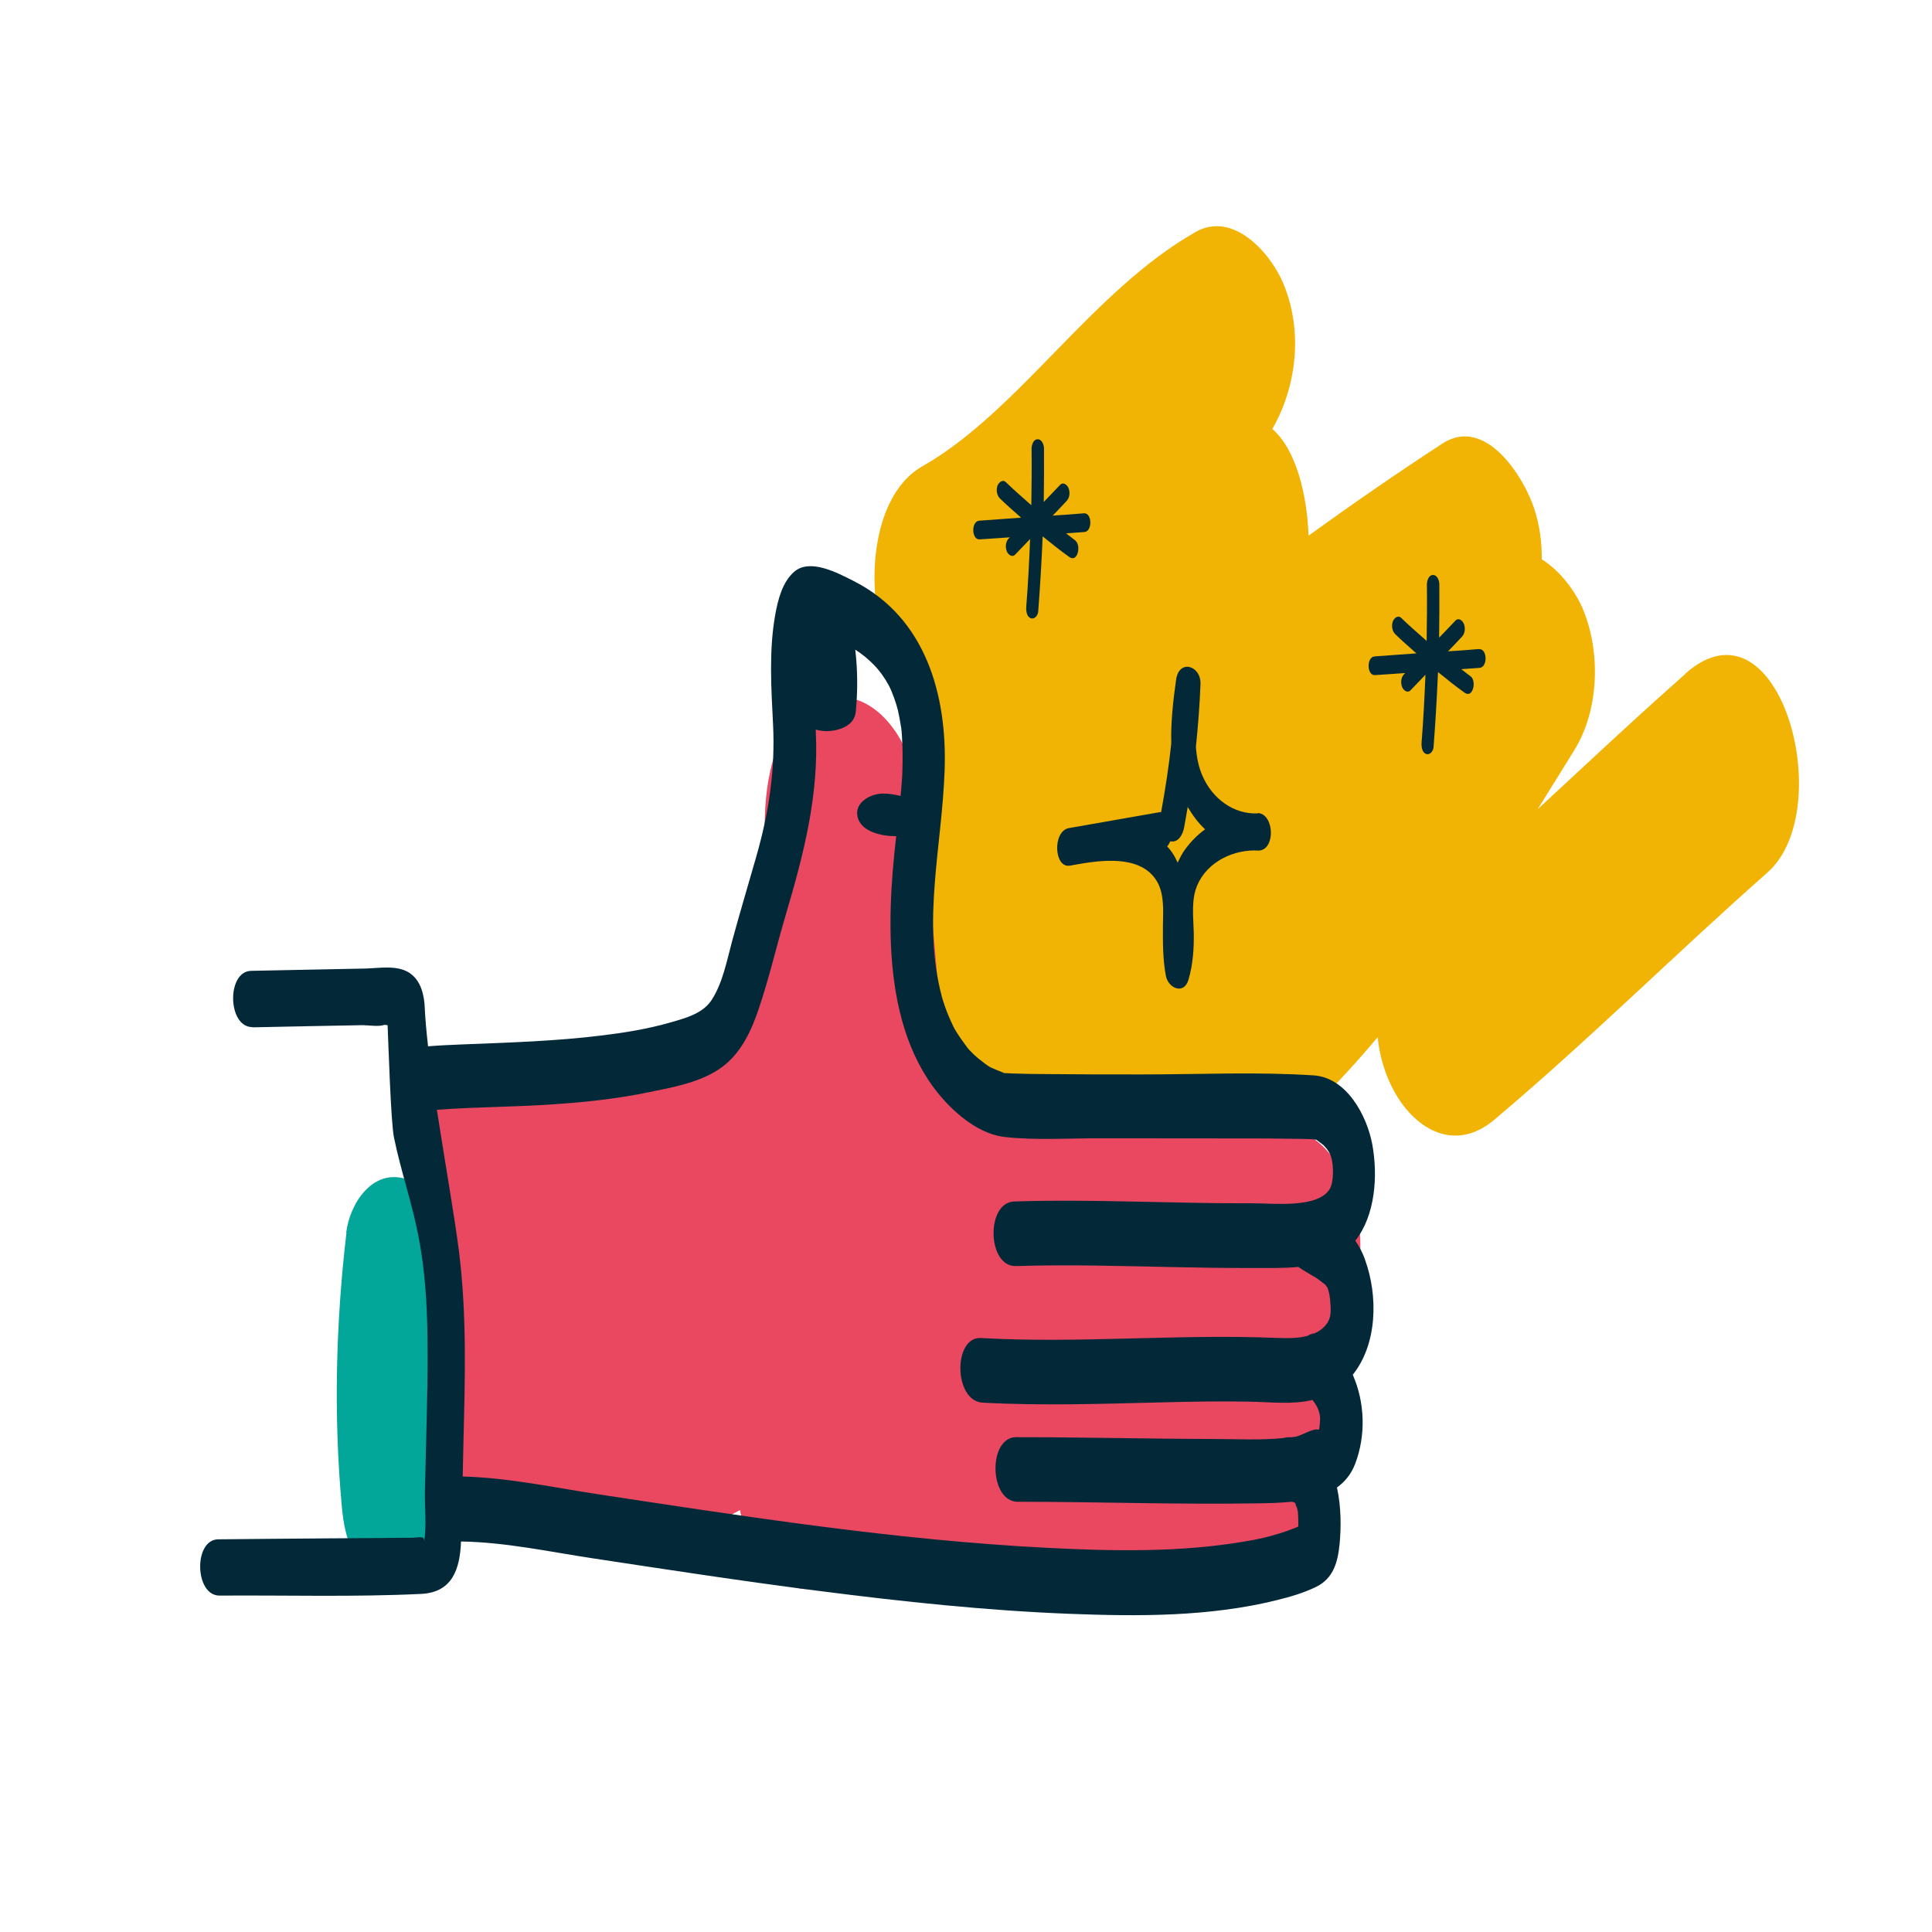
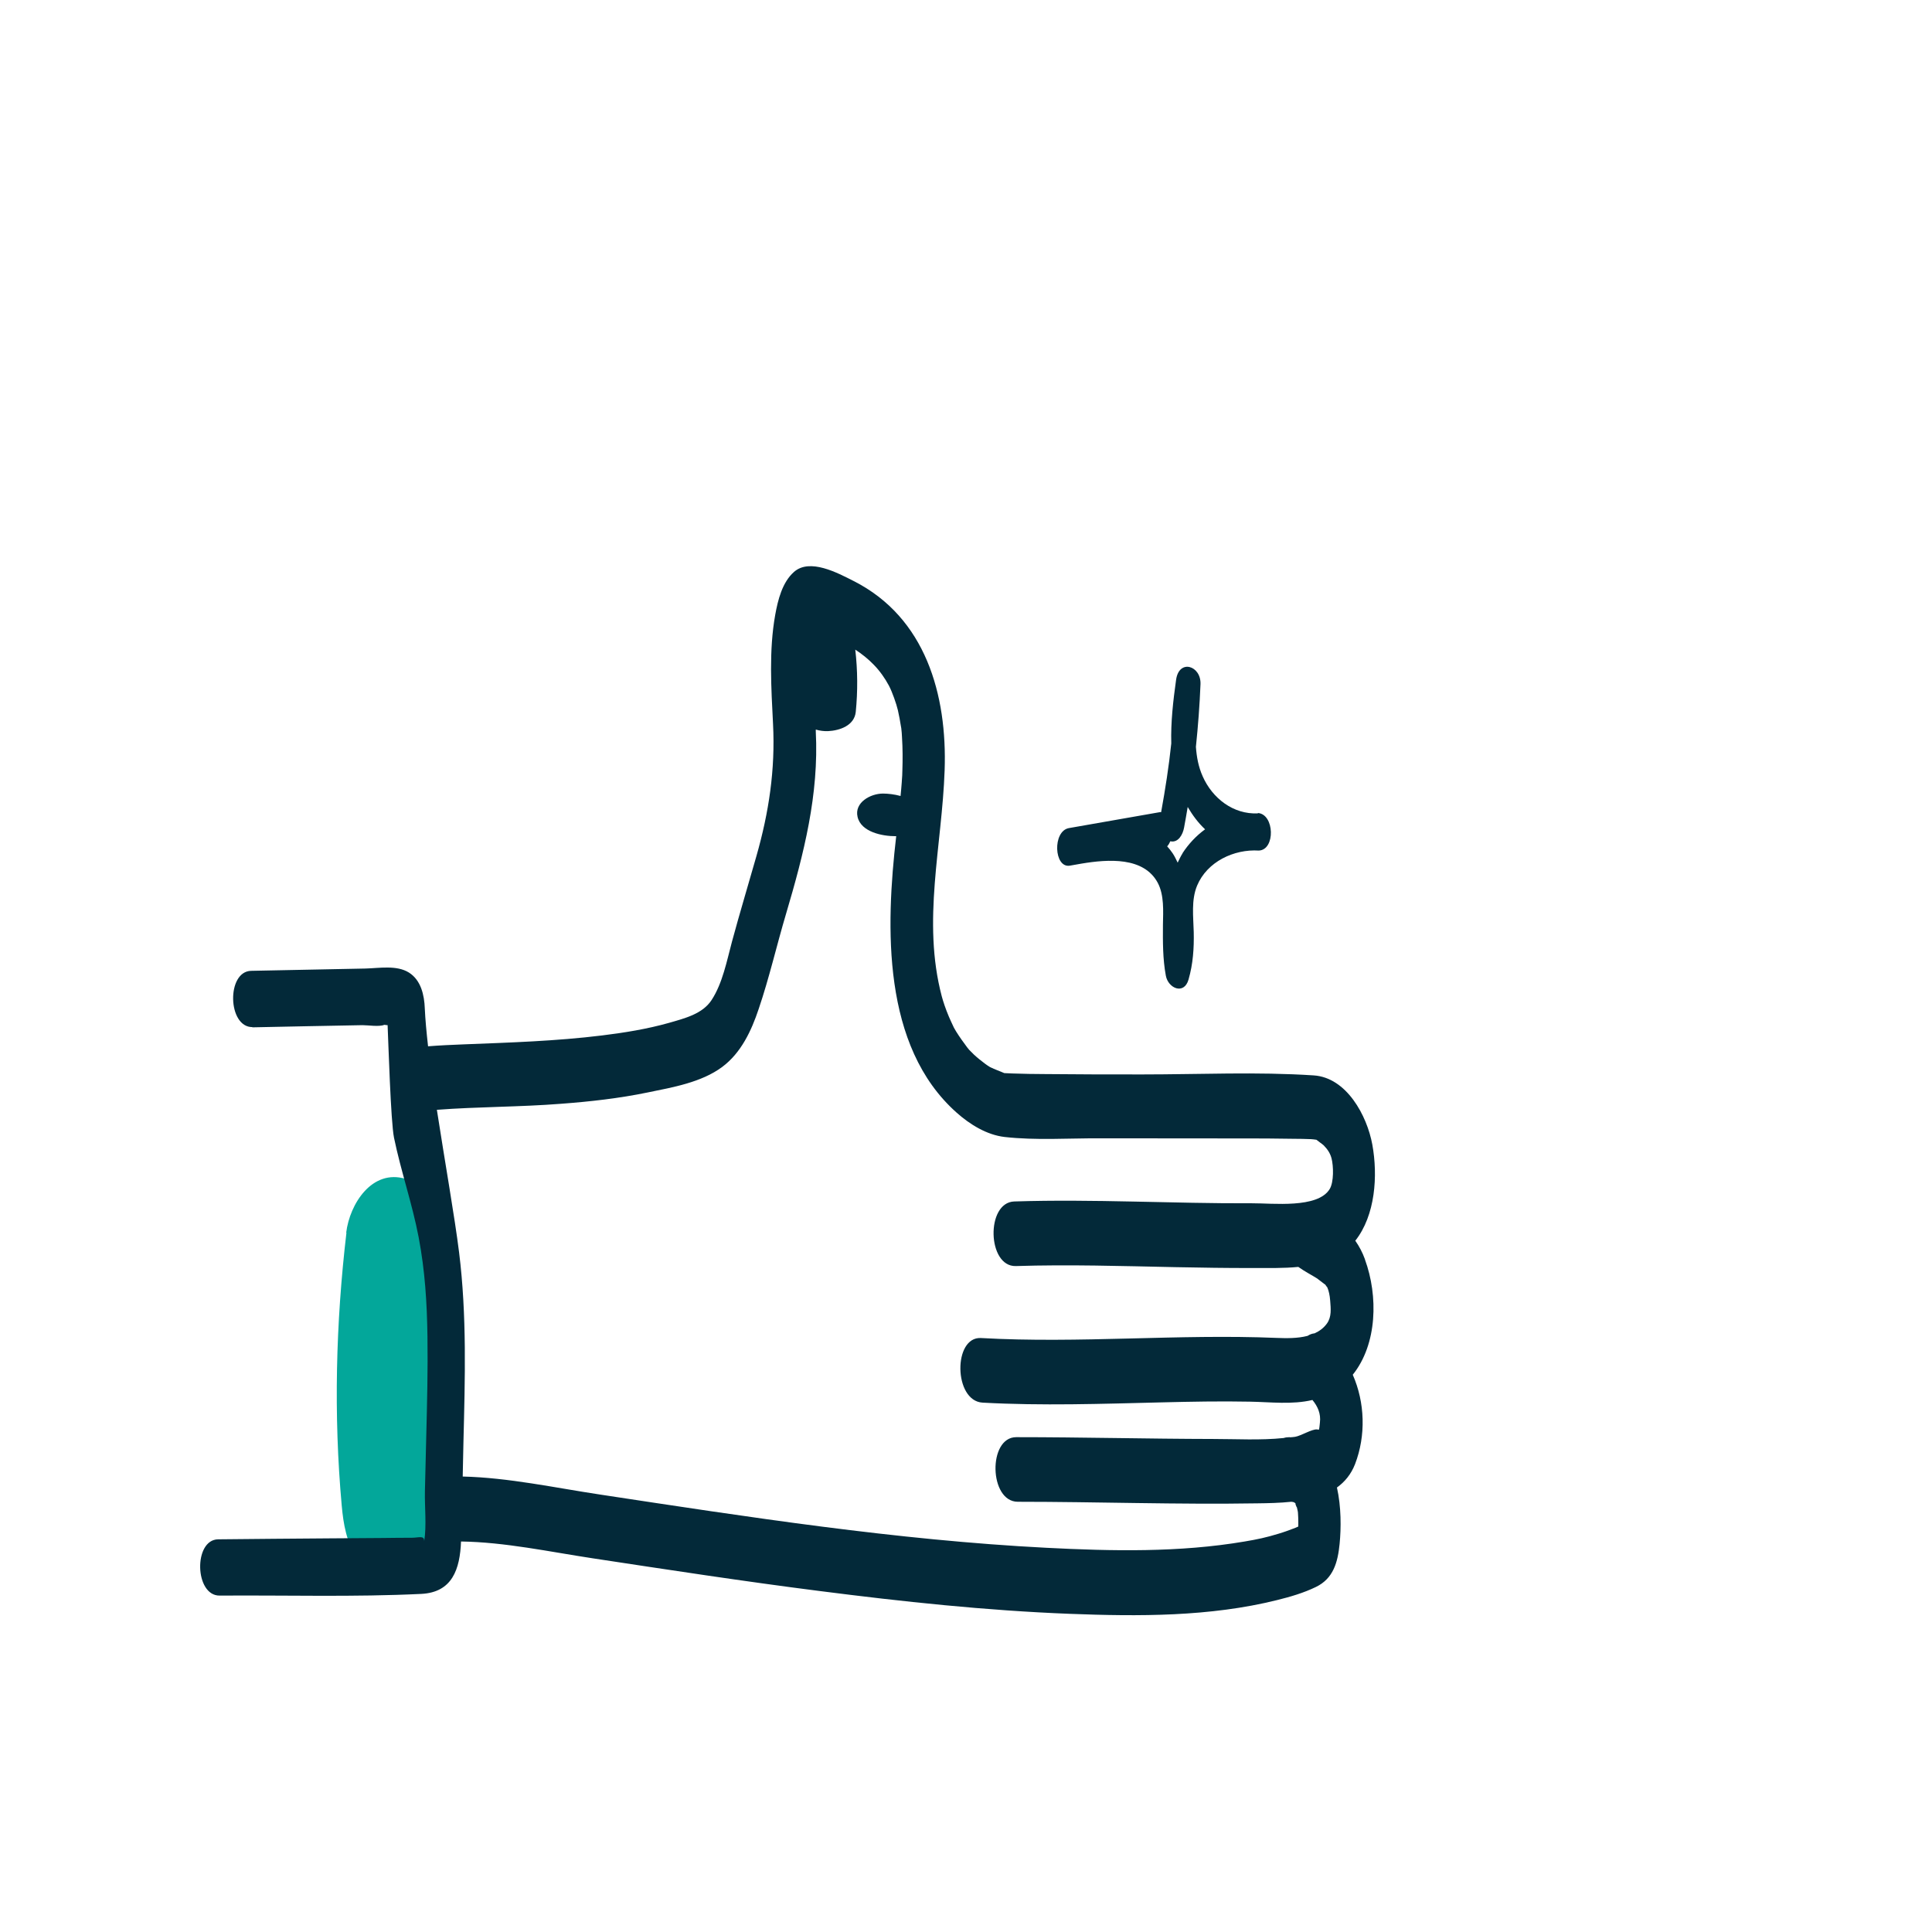
<svg xmlns="http://www.w3.org/2000/svg" id="kein_Handy" data-name="kein Handy" width="160" height="160" viewBox="0 0 160 160">
  <defs>
    <style>
      .cls-1 {
        fill: #e94860;
      }

      .cls-1, .cls-2, .cls-3, .cls-4 {
        stroke-width: 0px;
      }

      .cls-2 {
        fill: #f1b304;
      }

      .cls-3 {
        fill: #03a79a;
      }

      .cls-4 {
        fill: #032939;
      }
    </style>
  </defs>
  <path class="cls-3" d="m28.69,102.09c-.88,7.49-1.07,15.07-.39,22.6.14,1.53.39,3.07,1.3,4.37.61.86,1.77,1.85,2.93,1.75,2.81-.26,4.15-3.86,3.93-6.32-.31-3.42-.45-6.84-.41-10.27,0-.82.03-1.64.05-2.47.01-.41.03-.82.05-1.23.01-.31.17-.93.06-1.23-.06.97-.08,1.11-.02.42l.03-.41c.03-.41.06-.82.11-1.23.09-.96.18-1.91.3-2.87.18-1.59.1-3.28-.53-4.78-.43-1.01-1.35-2.45-2.51-2.79-2.77-.84-4.63,2.06-4.92,4.46h0Z" />
-   <path class="cls-2" d="m139.59,55.8c-4.15,3.66-8.19,7.46-12.25,11.22,1.02-1.63,2.03-3.27,3.04-4.9,2.06-3.32,2.2-8.13.7-11.7-.58-1.38-1.85-3.15-3.4-4.1.02-1.4-.17-2.81-.62-4.19-.85-2.62-4.04-7.72-7.6-5.4-3.76,2.45-7.45,5-11.09,7.63-.13-3.49-1.07-7.18-3-8.83.07-.12.13-.24.2-.37,1.89-3.53,2.28-7.96.7-11.7-1.06-2.53-4.16-6.01-7.25-4.25-8.61,4.89-14.65,14.87-22.64,19.41-5.74,3.26-4.79,16.39-.03,18.79-1.55,3.64-1.62,7.99.34,11.49-.59.84-1.17,1.69-1.76,2.54-2.84,4.03-1.13,15.03,3.56,16.35-.12.12-.24.24-.37.36-5.54,5.21-1.56,23.15,6.79,16.48,4.87-3.89,9.3-8.35,13.63-12.95,1.61,3.37,4.45,5.13,7.94,2.16.41-.35.81-.73,1.2-1.12,2.29-2.16,4.41-4.44,6.41-6.82.17,1.6.63,3.16,1.42,4.57,1.78,3.16,5.05,4.94,8.22,2.28,7.79-6.56,15.01-13.75,22.64-20.49,5.91-5.21,1-23.36-6.79-16.48Z" />
-   <path class="cls-4" d="m89.06,44.76c-.26-.18-.51-.4-.77-.59.51-.03,1-.08,1.51-.11.69-.05.65-1.61-.04-1.55h0c-.86.08-1.71.13-2.58.19.39-.4.77-.8,1.15-1.21.26-.27.3-.72.16-1.07-.11-.27-.44-.54-.7-.26-.45.47-.9.94-1.35,1.41.02-1.48.03-2.94.02-4.42,0-.29-.16-.78-.53-.77-.37,0-.5.51-.5.79.02,1.56,0,3.12-.02,4.67-.71-.63-1.43-1.25-2.11-1.91-.27-.26-.59.03-.69.29-.13.36-.06.8.2,1.06.56.55,1.16,1.06,1.75,1.59-1.15.09-2.31.16-3.46.25-.69.05-.65,1.61.04,1.55.83-.05,1.66-.12,2.49-.17-.03.03-.05.05-.09.09-.26.27-.3.72-.16,1.07.11.27.44.54.7.26.41-.43.82-.86,1.23-1.28-.08,1.88-.17,3.74-.32,5.61-.02.31.02.83.38.95.33.11.59-.26.61-.56.16-2.07.28-4.15.37-6.22.72.58,1.46,1.18,2.21,1.71.69.49,1-.98.49-1.36Z" />
-   <path class="cls-4" d="m122.5,53.75h0c-.86.08-1.71.13-2.58.19.39-.4.77-.8,1.15-1.21.26-.27.3-.72.16-1.07-.11-.27-.44-.54-.7-.26-.45.47-.89.94-1.35,1.41.02-1.48.03-2.94.02-4.42,0-.29-.16-.78-.53-.77-.37,0-.5.51-.5.79.02,1.56,0,3.12-.02,4.67-.71-.63-1.43-1.25-2.11-1.91-.27-.26-.59.03-.69.29-.13.36-.06.8.2,1.06.56.55,1.16,1.06,1.75,1.59-1.15.09-2.31.16-3.46.25-.69.05-.65,1.61.04,1.55.83-.05,1.66-.12,2.49-.17-.03.03-.05.05-.09.09-.26.27-.3.72-.16,1.07.11.27.44.54.7.26.41-.43.82-.86,1.23-1.28-.08,1.88-.17,3.74-.32,5.61-.02.31.02.83.38.95.33.11.59-.26.61-.56.16-2.07.28-4.15.37-6.22.72.58,1.46,1.18,2.21,1.71.69.49,1-.98.49-1.36-.26-.18-.51-.4-.77-.59.51-.03,1-.08,1.51-.11.69-.05.65-1.61-.04-1.55Z" />
  <path class="cls-4" d="m104.17,67.34v.02c-2.03.1-3.77-1.25-4.57-3.07-.35-.78-.5-1.6-.56-2.44.18-1.73.31-3.45.38-5.19.06-1.53-1.77-2.12-2.02-.37-.24,1.71-.45,3.52-.4,5.28-.2,1.91-.5,3.81-.84,5.69h-.11c-2.51.44-5.01.88-7.53,1.32-1.37.25-1.24,3.33.08,3.11.32-.05.65-.11.97-.17,2.22-.37,5.15-.57,6.31,1.59.54,1.02.45,2.35.43,3.46-.01,1.42-.02,2.83.24,4.23.19,1.05,1.51,1.62,1.88.32.37-1.29.46-2.58.43-3.93-.03-1.26-.22-2.65.28-3.85.83-1.98,3.05-3.03,5.11-2.9,1.39-.06,1.3-3.02-.08-3.11Zm-6.23,3.32c-.16.25-.28.51-.41.78-.13-.26-.25-.53-.42-.78-.14-.2-.29-.4-.45-.57.11-.12.19-.26.26-.42.67.15,1.04-.58,1.14-1.13.11-.57.2-1.14.3-1.71.4.68.87,1.32,1.44,1.85-.73.53-1.37,1.21-1.87,1.98Z" />
-   <path class="cls-1" d="m103.74,94.09c-1.05-1.63-2.6-2.58-4.71-2.24-1.45.24-2.9.47-4.34.71-1.31-1.6-3.12-2.3-5.48-1.18-1.81.87-3.64,1.72-5.46,2.57-1-2.56-3.02-5.64-5.69-5.04-.11.02-.22.05-.33.07.1-1.46.1-2.93.06-4.32-.17-6.71-1.2-13.46-2.08-20.1-.45-3.36-3.32-7.55-7.11-6.73-4.13.89-5.12,6.1-5.25,9.6-.11,2.8-.01,6.1-.98,8.74-1.21,3.31-3.31,6.71-5.23,9.67-.5.77-1.03,1.53-1.59,2.27-.22.06-.43.13-.66.22-4.51,1.78-9.86-.31-14.57-.49-7.35-.28-8.1,14.33-2.43,18.29-.16.68-.26,1.37-.31,2.07-4.55,5.47-1.77,19.66,5.73,16.94,1.22.86,2.77,1.07,4.64.27.27-.12.55-.23.82-.35,1.39,2.46,3.83,4.87,6.63,3.24,1.94-1.12,3.9-2.19,5.88-3.24.84,4.14,3.2,7.7,7.69,6.2,2.88-.96,5.73-1.99,8.56-3.05.74.46,1.58.76,2.52.83,5.97.45,14.43,2.52,20.77.67.72.41,1.51.65,2.39.64,4.74-.03,5.92-6.31,6.09-9.79.05-1.1.11-2.2.16-3.3.05-.96-.15-2.04-.52-3.11.2-.23.4-.48.58-.75.32-.47.63-.94.95-1.41.56-.83.94-2.19,1.13-3.78.3-.94.58-1.9.82-2.92,1.28-5.34-2.66-14.33-8.68-11.18Z" />
  <path class="cls-4" d="m113.04,104.29c-.2-.55-.47-1.07-.8-1.54,1.66-2.1,1.88-5.37,1.41-7.96-.44-2.4-2.13-5.55-4.85-5.73-4.7-.31-9.48-.08-14.18-.08-2.68,0-5.36,0-8.04-.03-.91,0-1.83-.02-2.74-.05-.22,0-.45-.03-.67-.03-.38-.17-.78-.3-1.16-.49-.03-.01-.05-.03-.07-.04-.13-.08-.26-.17-.38-.26-.32-.24-.62-.48-.91-.75-.13-.13-.26-.26-.39-.39h0c-.06-.07-.12-.14-.17-.21-.32-.43-.63-.86-.91-1.31-.06-.1-.12-.2-.18-.31-.02-.04-.04-.08-.07-.15-.12-.26-.24-.51-.35-.77-.27-.64-.47-1.24-.59-1.69-1.64-6.23.02-12.42.24-18.7.22-6.26-1.57-12.66-7.53-15.68-1.34-.68-3.63-1.91-4.94-.76-.98.86-1.34,2.34-1.56,3.56-.53,2.95-.33,6.07-.18,9.05.19,3.78-.34,7.29-1.38,10.94-.67,2.36-1.38,4.7-2.02,7.07-.43,1.6-.78,3.45-1.69,4.84-.75,1.15-2.21,1.51-3.53,1.89-1.81.51-3.67.81-5.53,1.04-3.81.47-7.65.59-11.48.74-.98.04-1.96.08-2.94.16-.13-1.16-.23-2.23-.27-3.13-.04-1.1-.31-2.35-1.32-2.98s-2.45-.36-3.6-.33l-9.46.19c-2.06.04-1.96,4.7.12,4.66l-.05.02c3.05-.06,6.1-.13,9.15-.18.49,0,1.36.15,1.83-.03.09.02.17.03.25.03,0,0,0,0,0,0,.06,1.32.26,8.02.53,9.32.57,2.77,1.51,5.46,2.04,8.24s.69,5.46.73,8.21c.04,2.75-.03,5.54-.1,8.31-.03,1.5-.08,3-.11,4.5-.03,1.29.15,2.86-.06,4.16.01-.5-.4-.3-1-.29-.82,0-1.65.01-2.47.02-1.44.01-2.89.02-4.32.03-3.09.02-6.19.05-9.27.08-2.06.02-1.96,4.68.12,4.66,5.55-.04,11.15.13,16.7-.14,2.57-.13,3.2-2.05,3.29-4.34,3.63.05,7.32.85,10.89,1.39,6.26.95,12.52,1.91,18.8,2.71,6.87.88,13.78,1.62,20.71,1.89,5.71.22,11.61.25,17.19-1.14,1.09-.27,2.19-.59,3.2-1.08,1.46-.7,1.82-2.06,1.97-3.57.13-1.31.14-3.07-.22-4.67.64-.46,1.17-1.09,1.5-1.94.91-2.37.82-5.1-.19-7.4,2.04-2.54,2.11-6.54,1.01-9.54Zm-31.13-15.96c-.12-.07-.14-.09,0,0h0Zm25.27,36.1c.17.09.13.1.12.1-.1-.18.09.36.1.29.02.1.05.21.07.31.01.06.02.1.02.12,0,0,0,0,0,0,.02.28.03.56.03.84,0,.11,0,.22,0,.33-.08.04-.17.08-.25.11-.46.18-.93.35-1.4.49-1.02.31-1.72.46-2.79.64-5.41.92-11,.8-16.45.52-12.4-.64-24.69-2.55-36.95-4.41-3.72-.56-7.57-1.4-11.36-1.49.02-.94.04-1.89.06-2.83.13-5.25.29-10.5-.36-15.73-.36-2.9-1.17-7.47-1.84-11.81,3.42-.26,6.86-.23,10.28-.5,2.41-.18,4.82-.45,7.19-.94,2.05-.42,4.44-.83,6.16-2.11,1.56-1.16,2.42-3,3.02-4.8.88-2.59,1.49-5.27,2.27-7.89,1.47-4.96,2.73-9.88,2.46-15.09,0-.05,0-.1,0-.16.33.1.69.14,1.01.13.98-.05,2.18-.46,2.3-1.59.17-1.72.16-3.44-.04-5.16.55.36,1.07.77,1.54,1.26.49.5.92,1.11,1.25,1.73.27.51.62,1.51.74,2.03.1.44.18.88.25,1.32.01.07.02.13.03.17.03.25.05.5.06.75.06.92.06,1.85.03,2.77,0,.26-.02.53-.04.79,0,.04,0,.1-.01.16-.03.38-.06.76-.1,1.14-.51-.14-1.04-.2-1.46-.2-1.03,0-2.38.74-2.1,1.93.29,1.27,2.08,1.6,3.13,1.6.02,0,.05,0,.07,0-.87,7.5-1.19,17.4,5.01,22.9,1.09.97,2.49,1.84,3.97,2.01,2.57.29,5.28.1,7.86.11,3.88.01,7.75,0,11.63.01,1.48,0,2.95,0,4.43.03.49,0,.97.01,1.46.03.1,0,.28.03.44.05.15.13.47.34.6.46.31.32.53.63.65,1.07.17.65.2,1.97-.15,2.55-.99,1.63-4.73,1.17-6.43,1.18-6.56.03-13.13-.36-19.69-.15-2.37.07-2.25,5.42.13,5.35,4.4-.14,8.8,0,13.2.09,2.16.04,4.33.08,6.49.07,1.22,0,2.47.03,3.7-.09.53.38,1.11.67,1.66,1.02-.27-.17.42.32.53.42.06.06-.07-.15.15.18.04.07.05.05.04.03.01.03.03.06.05.12.08.18.18.58.21,1.03.05.66.13,1.33-.27,1.89-.27.37-.62.63-1.02.81-.2.02-.4.09-.58.21-.84.22-1.78.2-2.56.17-8.16-.34-16.33.47-24.49.01-2.32-.13-2.27,5.21.13,5.35,4.93.27,9.85.1,14.78-.02,2.45-.06,4.91-.11,7.36-.06,1.72.03,3.51.26,5.18-.14.44.53.71,1.14.62,1.87-.02.15-.03.39-.08.59-.03-.01-.09,0-.16-.02-.42-.04-1.33.53-1.81.61-.13.02-.26.03-.39.04-.03,0-.05,0-.07-.01-.18,0-.34.02-.49.07-1.92.2-3.93.08-5.82.08-5.44-.01-10.89-.15-16.33-.15-2.36,0-2.26,5.35.13,5.35,6.62,0,13.24.24,19.85.13.87-.01,1.84-.03,2.8-.13.13,0,.38.1.25.03Z" />
</svg>